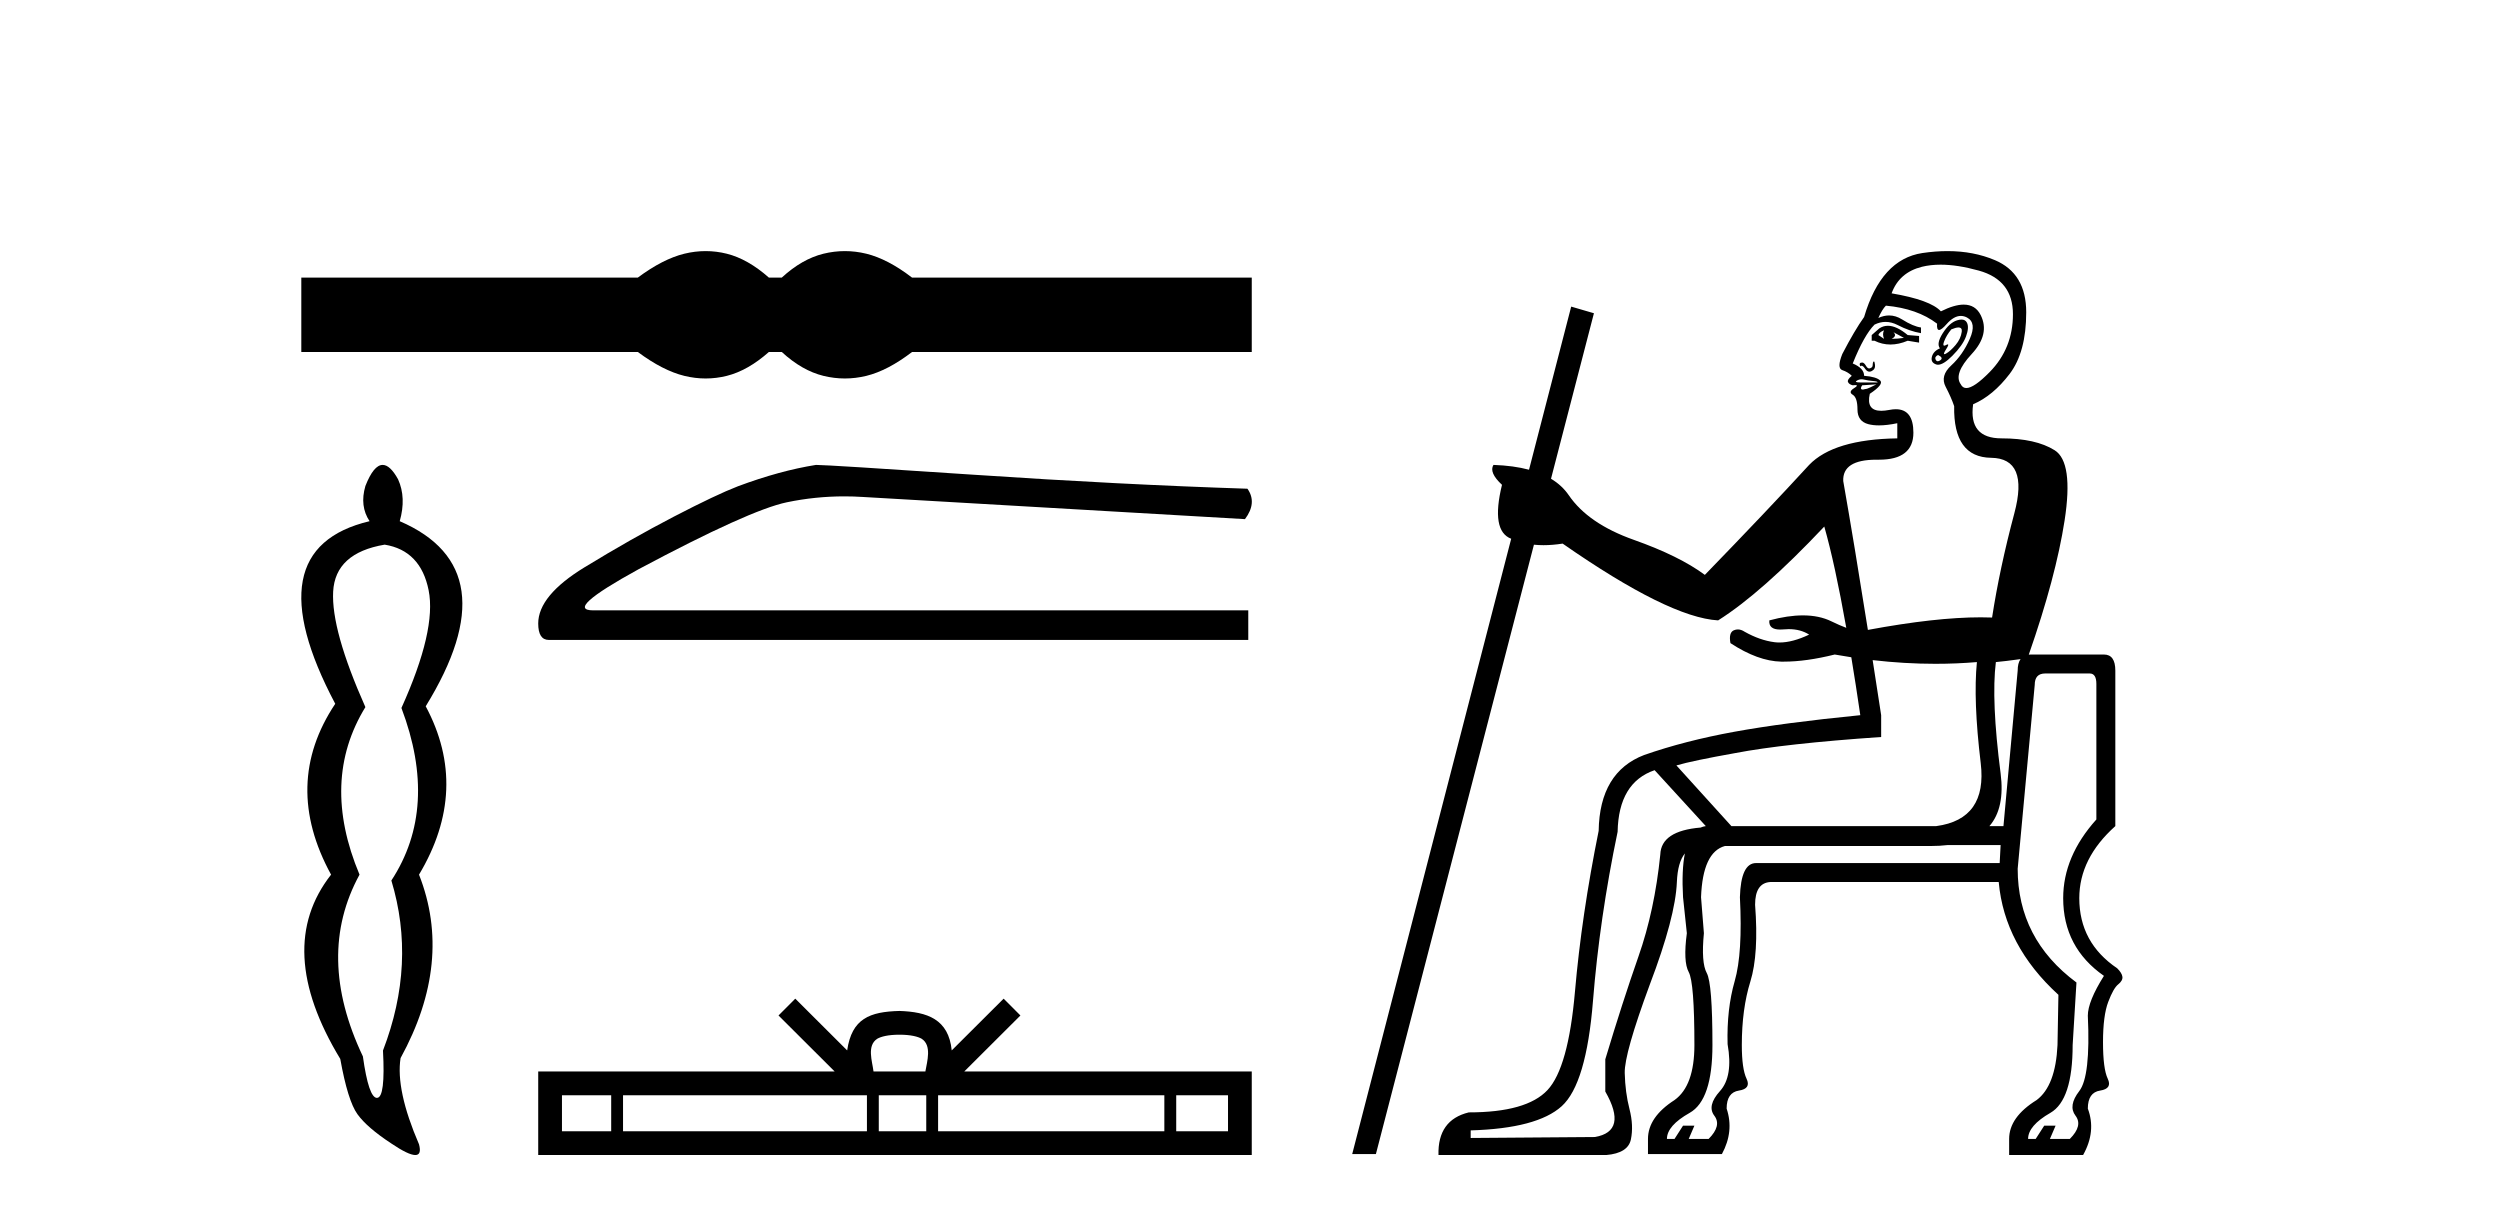
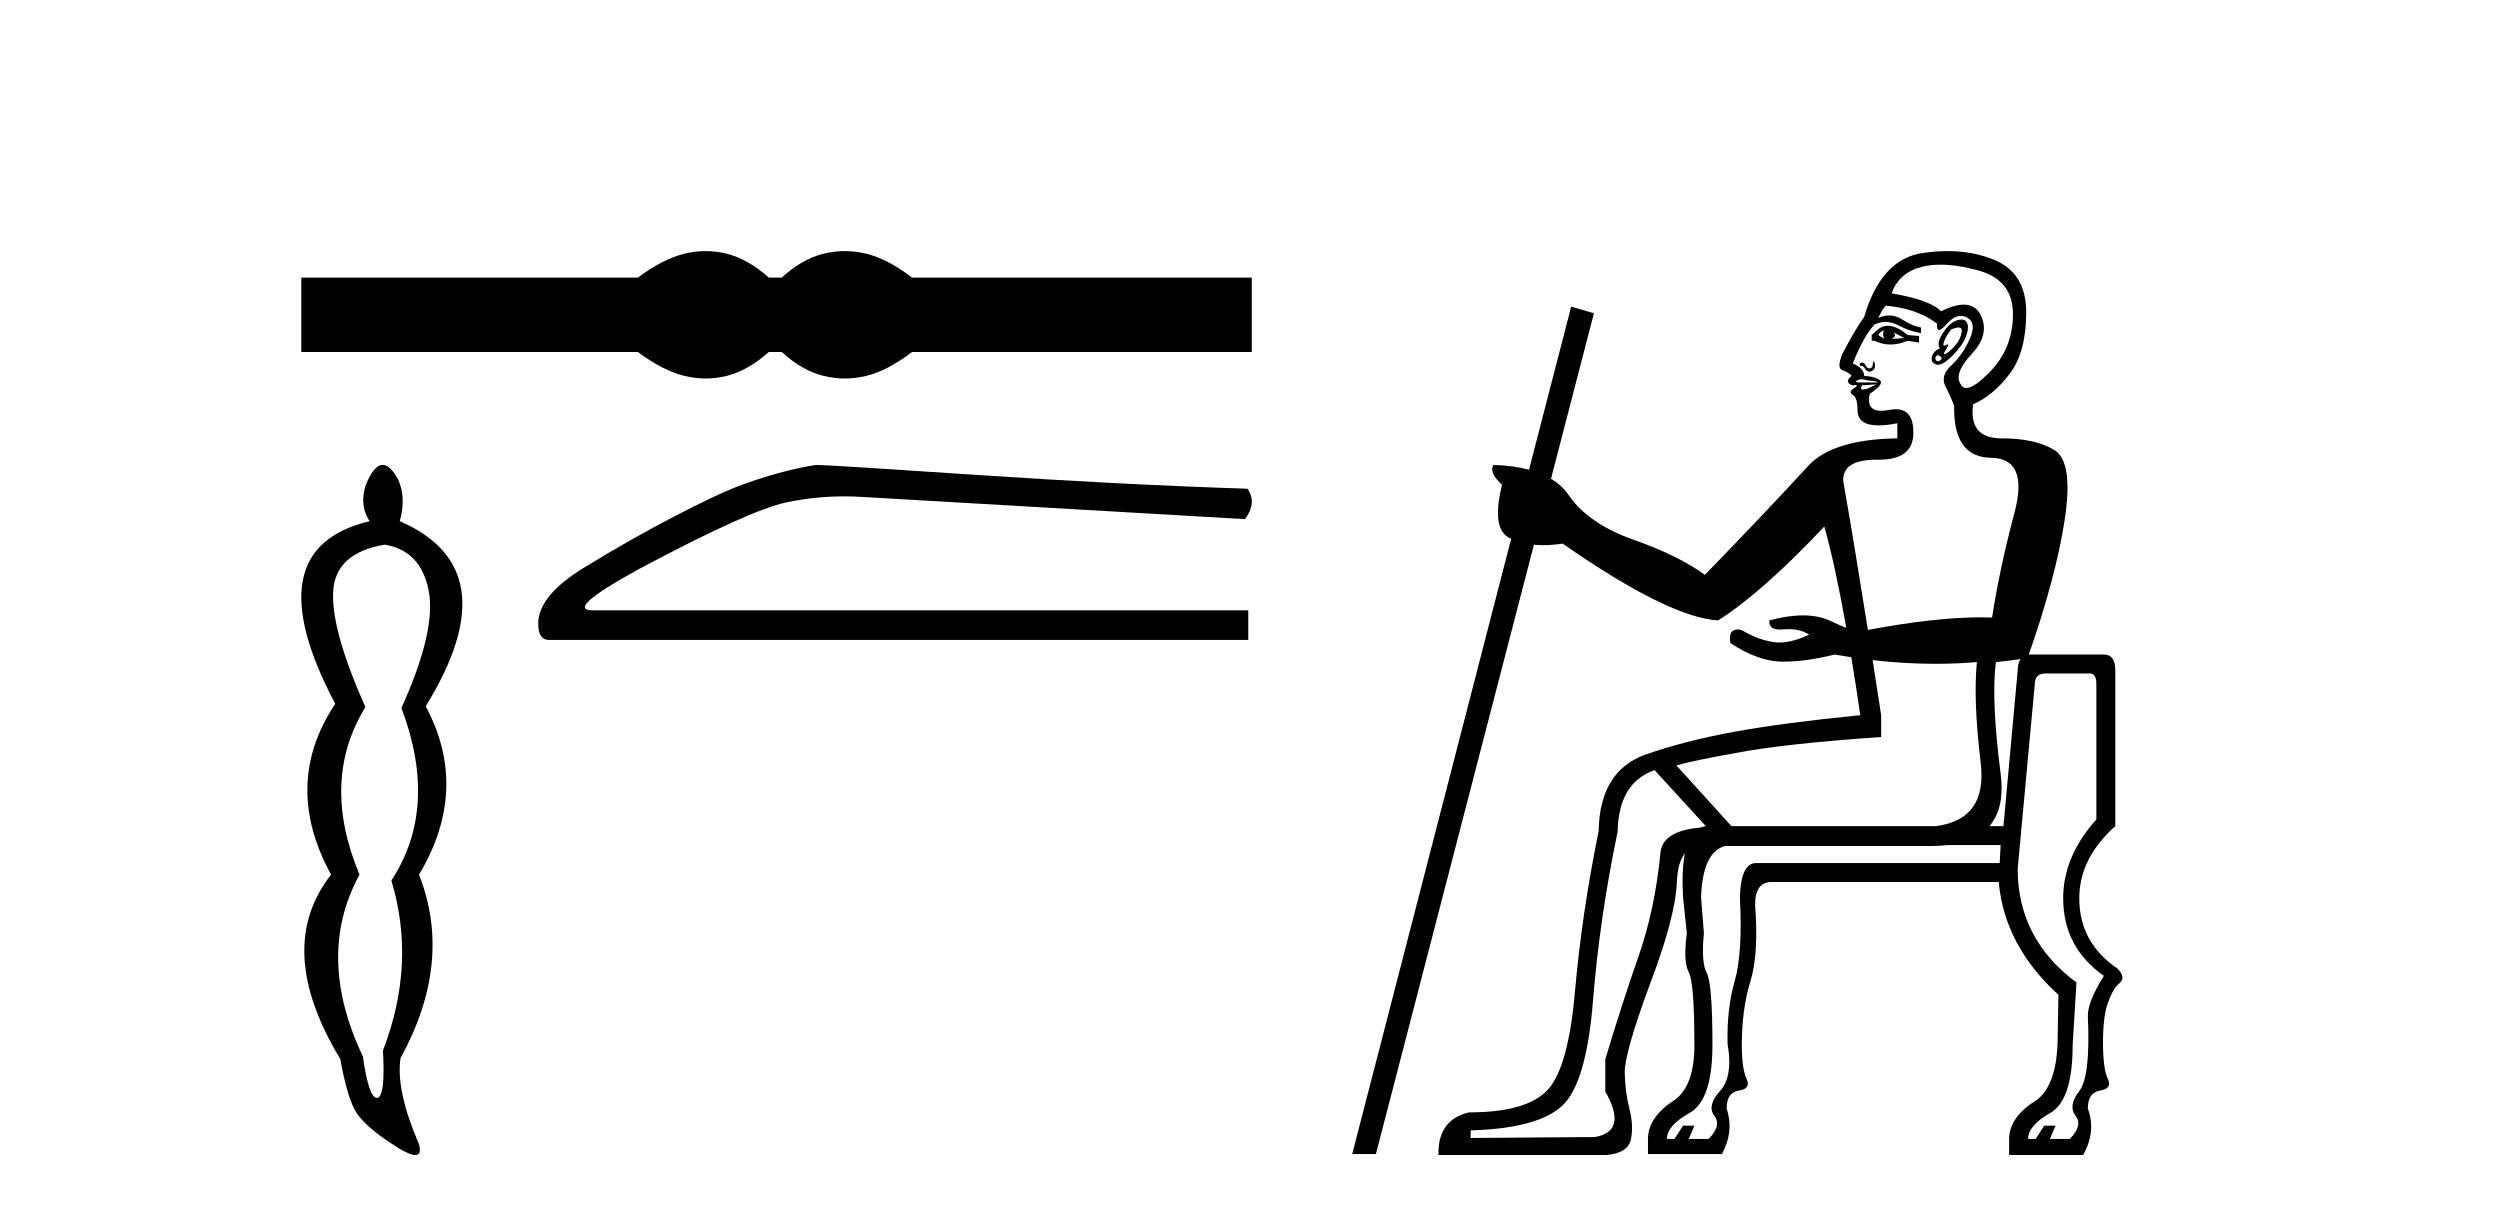
<svg xmlns="http://www.w3.org/2000/svg" width="84.0" height="41.0">
  <path d="M 23.71 8.437 C 23.472 8.437 23.233 8.466 22.993 8.525 C 22.513 8.643 21.992 8.91 21.431 9.327 L 10.124 9.327 L 10.124 11.827 L 21.431 11.827 C 21.992 12.244 22.513 12.511 22.993 12.629 C 23.233 12.688 23.472 12.717 23.71 12.717 C 23.948 12.717 24.185 12.688 24.42 12.629 C 24.891 12.511 25.362 12.244 25.834 11.827 L 26.268 11.827 C 26.721 12.244 27.188 12.511 27.668 12.629 C 27.908 12.688 28.148 12.717 28.388 12.717 C 28.628 12.717 28.868 12.688 29.109 12.629 C 29.589 12.511 30.101 12.244 30.644 11.827 L 42.059 11.827 L 42.059 9.327 L 30.644 9.327 C 30.101 8.91 29.589 8.643 29.109 8.525 C 28.868 8.466 28.628 8.437 28.388 8.437 C 28.148 8.437 27.908 8.466 27.668 8.525 C 27.188 8.643 26.721 8.91 26.268 9.327 L 25.834 9.327 C 25.362 8.91 24.891 8.643 24.42 8.525 C 24.185 8.466 23.948 8.437 23.71 8.437 Z" style="fill:#000000;stroke:none" />
  <path d="M 12.925 18.3 Q 14.135 18.497 14.402 19.833 Q 14.67 21.17 13.488 23.788 Q 14.754 27.137 13.15 29.585 Q 13.994 32.371 12.868 35.298 Q 12.953 36.874 12.671 36.888 Q 12.669 36.889 12.666 36.889 Q 12.388 36.889 12.193 35.495 Q 10.589 32.118 12.08 29.388 Q 10.758 26.236 12.277 23.759 Q 11.124 21.17 11.194 19.876 Q 11.264 18.581 12.925 18.3 ZM 12.858 15.621 Q 12.555 15.621 12.277 16.33 Q 12.08 17.005 12.418 17.512 Q 8.506 18.44 11.264 23.647 Q 9.463 26.349 11.124 29.388 Q 9.182 31.865 11.433 35.58 Q 11.686 36.987 12.01 37.437 Q 12.334 37.887 13.15 38.422 Q 13.723 38.809 13.954 38.809 Q 14.175 38.809 14.079 38.45 Q 13.291 36.621 13.459 35.552 Q 15.233 32.315 14.079 29.388 Q 15.795 26.518 14.304 23.731 Q 17.146 19.116 13.431 17.512 Q 13.656 16.724 13.375 16.104 Q 13.108 15.621 12.858 15.621 Z" style="fill:#000000;stroke:none" />
  <path d="M 27.417 15.621 Q 26.202 15.814 24.794 16.339 Q 24.076 16.615 22.64 17.36 Q 21.204 18.106 19.644 19.059 Q 18.084 20.011 18.084 20.95 Q 18.084 21.502 18.443 21.502 L 41.942 21.502 L 41.942 20.508 L 19.934 20.508 Q 18.94 20.508 21.453 19.128 Q 25.181 17.139 26.437 16.877 Q 27.392 16.678 28.371 16.678 Q 28.68 16.678 28.991 16.698 L 41.831 17.443 Q 42.246 16.891 41.914 16.421 Q 37.662 16.283 32.733 15.952 Q 27.804 15.621 27.417 15.621 Z" style="fill:#000000;stroke:none" />
-   <path d="M 30.222 34.766 C 30.61 34.766 30.844 34.832 30.966 34.901 C 31.318 35.126 31.15 35.665 31.093 36.001 L 29.35 36.001 C 29.308 35.657 29.118 35.132 29.478 34.901 C 29.599 34.832 29.833 34.766 30.222 34.766 ZM 20.536 36.8 L 20.536 38.011 L 18.882 38.011 L 18.882 36.8 ZM 29.129 36.8 L 29.129 38.011 L 20.934 38.011 L 20.934 36.8 ZM 31.122 36.8 L 31.122 38.011 L 29.527 38.011 L 29.527 36.8 ZM 39.122 36.8 L 39.122 38.011 L 31.52 38.011 L 31.52 36.8 ZM 41.261 36.8 L 41.261 38.011 L 39.521 38.011 L 39.521 36.8 ZM 26.721 33.555 L 26.158 34.12 L 28.044 36.001 L 18.084 36.001 L 18.084 38.809 L 42.059 38.809 L 42.059 36.001 L 32.4 36.001 L 34.286 34.12 L 33.722 33.555 L 31.978 35.294 C 31.873 34.24 31.151 33.998 30.222 33.968 C 29.229 33.994 28.62 34.219 28.465 35.294 L 26.721 33.555 Z" style="fill:#000000;stroke:none" />
  <path d="M 63.303 11.098 Q 63.239 11.226 63.303 11.385 Q 63.207 11.321 63.112 11.258 Q 63.144 11.162 63.303 11.098 ZM 63.621 11.162 L 63.972 11.353 Q 63.749 11.385 63.558 11.385 Q 63.749 11.289 63.621 11.162 ZM 63.433 10.946 Q 63.276 10.946 63.144 11.035 L 62.889 11.258 L 62.889 11.449 L 62.984 11.449 Q 63.239 11.576 63.518 11.576 Q 63.796 11.576 64.099 11.449 L 64.481 11.512 L 64.481 11.289 L 64.099 11.258 Q 63.725 10.946 63.433 10.946 ZM 65.804 11.003 Q 65.934 11.003 65.915 11.146 Q 65.883 11.385 65.708 11.592 Q 65.532 11.799 65.389 11.879 Q 65.351 11.9 65.333 11.9 Q 65.283 11.9 65.389 11.735 Q 65.495 11.571 65.445 11.571 Q 65.427 11.571 65.389 11.592 Q 65.349 11.614 65.327 11.614 Q 65.268 11.614 65.325 11.465 Q 65.405 11.258 65.564 11.067 Q 65.717 11.003 65.804 11.003 ZM 65.118 11.927 Q 65.309 12.022 65.198 12.102 Q 65.147 12.138 65.11 12.138 Q 65.065 12.138 65.039 12.086 Q 64.991 11.99 65.118 11.927 ZM 65.906 10.737 Q 65.84 10.737 65.755 10.764 Q 65.501 10.844 65.278 11.194 Q 65.055 11.544 65.182 11.704 Q 64.959 11.799 64.911 11.99 Q 64.864 12.181 65.055 12.245 Q 65.084 12.255 65.117 12.255 Q 65.3 12.255 65.596 11.958 Q 65.946 11.608 66.058 11.305 Q 66.169 11.003 66.09 10.844 Q 66.037 10.737 65.906 10.737 ZM 62.963 12.144 Q 62.958 12.144 62.952 12.149 Q 62.921 12.181 62.921 12.277 Q 62.921 12.341 62.841 12.372 Q 62.823 12.38 62.806 12.38 Q 62.747 12.38 62.698 12.293 Q 62.634 12.181 62.57 12.181 Q 62.506 12.181 62.491 12.213 Q 62.475 12.245 62.506 12.309 Q 62.526 12.289 62.549 12.289 Q 62.6 12.289 62.666 12.388 Q 62.732 12.488 62.813 12.488 Q 62.85 12.488 62.889 12.468 Q 63.016 12.404 63 12.261 Q 62.987 12.144 62.963 12.144 ZM 62.551 12.744 Q 62.591 12.744 62.634 12.755 Q 62.761 12.787 62.936 12.802 Q 63.112 12.818 63.08 12.85 L 62.506 12.85 Q 62.284 12.85 62.395 12.787 Q 62.469 12.744 62.551 12.744 ZM 65.204 8.893 Q 65.771 8.893 66.488 9.092 Q 67.635 9.41 67.635 10.557 Q 67.635 11.704 66.854 12.5 Q 66.327 13.038 66.069 13.038 Q 65.945 13.038 65.883 12.914 Q 65.628 12.564 66.249 11.895 Q 66.87 11.226 66.552 10.589 Q 66.375 10.235 65.981 10.235 Q 65.667 10.235 65.214 10.461 Q 64.864 10.079 63.558 9.856 Q 63.812 9.155 64.577 8.964 Q 64.864 8.893 65.204 8.893 ZM 63.048 12.914 Q 62.984 12.946 62.857 13.009 Q 62.729 13.073 62.666 13.073 Q 62.618 13.089 62.586 13.089 Q 62.554 13.089 62.538 13.073 Q 62.506 13.041 62.57 12.946 L 63.048 12.914 ZM 51.375 15.783 Q 51.375 15.783 51.375 15.783 L 51.375 15.783 L 51.375 15.783 ZM 63.366 10.27 Q 64.418 10.366 65.086 10.875 Q 65.07 11.087 65.153 11.087 Q 65.233 11.087 65.405 10.891 Q 65.648 10.615 65.884 10.615 Q 65.988 10.615 66.09 10.668 Q 66.424 10.844 66.185 11.385 Q 65.946 11.927 65.564 12.277 Q 65.182 12.627 65.373 12.994 Q 65.564 13.36 65.66 13.647 Q 65.628 15.366 66.902 15.382 Q 68.176 15.398 67.682 17.246 Q 67.189 19.093 66.934 20.749 Q 66.75 20.742 66.553 20.742 Q 65.033 20.742 62.761 21.165 L 62.761 21.165 Q 62.303 18.271 61.933 16.163 Q 61.902 15.446 63.045 15.446 Q 63.07 15.446 63.096 15.446 Q 63.116 15.446 63.136 15.446 Q 64.29 15.446 64.29 14.538 Q 64.29 13.75 63.699 13.75 Q 63.597 13.75 63.478 13.774 Q 63.328 13.803 63.21 13.803 Q 62.695 13.803 62.825 13.232 Q 63.303 12.914 63.175 12.787 Q 63.048 12.659 62.634 12.627 Q 62.634 12.372 62.252 12.213 Q 62.634 11.258 62.984 10.907 Q 63.168 10.816 63.355 10.816 Q 63.558 10.816 63.765 10.923 Q 64.163 11.13 64.545 11.194 L 64.545 11.003 Q 64.29 10.971 63.908 10.732 Q 63.696 10.599 63.473 10.599 Q 63.296 10.599 63.112 10.684 Q 63.239 10.398 63.366 10.27 ZM 68.167 21.996 L 68.167 21.996 Q 68.167 21.996 68.167 21.996 L 68.167 21.996 Q 68.167 21.996 68.167 21.996 ZM 62.921 22.18 Q 63.995 22.304 65.031 22.304 Q 65.736 22.304 66.424 22.246 L 66.424 22.246 Q 66.297 23.521 66.552 25.639 Q 66.779 27.525 65.06 27.757 L 58.175 27.757 L 56.327 25.718 Q 56.869 25.559 58.302 25.304 Q 59.958 24.986 63.207 24.763 L 63.207 24.03 Q 63.06 23.071 62.921 22.18 ZM 67.891 22.146 Q 67.794 22.281 67.794 22.533 L 67.316 27.757 L 66.845 27.757 Q 67.37 27.149 67.221 25.989 Q 66.902 23.521 67.061 22.246 Q 67.36 22.219 67.891 22.146 ZM 55.595 25.878 L 57.315 27.757 Q 57.222 27.77 57.14 27.806 L 57.14 27.806 Q 55.813 27.917 55.786 28.712 Q 55.595 30.592 55.053 32.136 Q 54.512 33.681 53.938 35.592 L 53.938 36.675 Q 54.703 38.013 53.588 38.204 L 49.415 38.236 L 49.415 37.981 Q 51.645 37.917 52.473 37.169 Q 53.301 36.42 53.524 33.633 Q 53.747 30.846 54.352 27.948 Q 54.384 26.292 55.595 25.878 ZM 67.221 28.394 L 67.189 28.999 L 59.003 28.999 Q 58.493 28.999 58.461 30.146 Q 58.557 32.025 58.286 32.965 Q 58.015 33.904 58.047 35.083 Q 58.238 36.166 57.792 36.659 Q 57.347 37.153 57.601 37.487 Q 57.856 37.822 57.41 38.268 L 56.741 38.268 L 56.932 37.822 L 56.55 37.822 L 56.264 38.268 L 56.009 38.268 Q 56.009 37.822 56.773 37.392 Q 57.538 36.962 57.538 35.115 Q 57.538 33.044 57.347 32.694 Q 57.155 32.343 57.251 31.356 L 57.155 30.146 Q 57.211 28.63 57.957 28.426 L 64.8 28.426 Q 64.835 28.426 64.869 28.426 Q 65.176 28.426 65.443 28.394 ZM 70.215 22.629 Q 70.438 22.629 70.438 22.979 L 70.438 27.534 Q 69.323 28.776 69.323 30.178 Q 69.323 31.834 70.692 32.789 Q 70.151 33.649 70.151 34.127 Q 70.246 36.166 69.864 36.659 Q 69.482 37.153 69.737 37.487 Q 69.992 37.822 69.546 38.268 L 68.877 38.268 L 69.068 37.822 L 68.686 37.822 L 68.399 38.268 L 68.144 38.268 Q 68.144 37.822 68.893 37.392 Q 69.641 36.962 69.641 35.115 L 69.769 33.012 Q 67.794 31.547 67.794 29.19 L 68.367 23.011 Q 68.367 22.629 68.718 22.629 ZM 65.438 8.437 Q 65.032 8.437 64.593 8.502 Q 63.207 8.709 62.634 10.652 Q 62.315 11.098 61.901 11.895 Q 61.71 12.372 61.901 12.436 Q 62.092 12.5 62.22 12.627 Q 62.061 12.755 62.092 12.834 Q 62.124 12.914 62.252 12.946 Q 62.303 12.939 62.335 12.939 Q 62.465 12.939 62.299 13.041 Q 62.092 13.169 62.252 13.264 Q 62.411 13.36 62.411 13.758 Q 62.411 14.156 62.777 14.252 Q 62.934 14.293 63.135 14.293 Q 63.403 14.293 63.749 14.22 L 63.749 14.729 Q 61.615 14.761 60.787 15.621 Q 59.385 17.15 57.283 19.316 Q 56.423 18.679 54.894 18.138 Q 53.365 17.596 52.712 16.641 Q 52.486 16.31 52.114 16.086 L 52.114 16.086 L 53.556 10.525 L 52.792 10.302 L 51.375 15.783 L 51.375 15.783 Q 50.857 15.644 50.18 15.621 L 50.18 15.621 Q 50.021 15.876 50.467 16.29 Q 50.087 17.841 50.776 18.102 L 50.776 18.102 L 45.434 38.777 L 46.23 38.777 L 51.54 18.302 L 51.54 18.302 Q 51.695 18.318 51.861 18.318 Q 52.165 18.318 52.505 18.265 Q 56.072 20.749 57.729 20.845 Q 59.194 19.921 61.296 17.692 Q 61.653 18.942 62.035 21.095 L 62.035 21.095 Q 61.818 21.015 61.535 20.877 Q 61.128 20.677 60.578 20.677 Q 60.073 20.677 59.449 20.845 Q 59.421 21.153 59.812 21.153 Q 59.865 21.153 59.927 21.148 Q 60.016 21.139 60.101 21.139 Q 60.498 21.139 60.787 21.323 Q 60.229 21.588 59.793 21.588 Q 59.706 21.588 59.624 21.578 Q 59.13 21.514 58.621 21.227 Q 58.503 21.149 58.391 21.149 Q 58.322 21.149 58.254 21.179 Q 58.079 21.259 58.143 21.609 Q 59.067 22.215 59.847 22.231 Q 59.893 22.231 59.94 22.231 Q 60.687 22.231 61.647 21.992 Q 61.927 22.042 62.204 22.084 L 62.204 22.084 Q 62.354 22.99 62.506 24.03 Q 59.927 24.285 58.27 24.588 Q 56.614 24.89 55.244 25.368 Q 53.747 25.941 53.715 27.916 Q 53.142 30.751 52.919 33.315 Q 52.696 35.879 51.995 36.627 Q 51.295 37.376 49.352 37.376 Q 48.301 37.631 48.333 38.809 L 53.97 38.809 Q 54.703 38.746 54.798 38.284 Q 54.894 37.822 54.751 37.265 Q 54.607 36.707 54.591 36.054 Q 54.575 35.401 55.435 33.076 Q 56.295 30.815 56.343 29.636 Q 56.37 28.975 56.612 28.675 L 56.612 28.675 Q 56.499 29.239 56.55 30.146 L 56.678 31.356 Q 56.55 32.312 56.741 32.662 Q 56.932 33.012 56.932 35.115 Q 56.932 36.484 56.264 36.962 Q 55.372 37.535 55.372 38.268 L 55.372 38.777 L 57.856 38.777 Q 58.27 38.013 58.015 37.249 Q 58.015 36.707 58.429 36.643 Q 58.844 36.58 58.684 36.245 Q 58.525 35.911 58.525 35.115 Q 58.525 33.904 58.812 32.98 Q 59.098 32.057 58.971 30.4 Q 58.971 29.668 59.481 29.636 L 67.157 29.636 Q 67.348 31.77 69.163 33.426 L 69.132 35.115 Q 69.068 36.484 68.431 36.962 Q 67.507 37.535 67.507 38.268 L 67.507 38.809 L 69.992 38.809 Q 70.438 38.013 70.151 37.249 Q 70.151 36.707 70.565 36.643 Q 70.979 36.58 70.82 36.245 Q 70.661 35.911 70.661 35.019 Q 70.661 34.127 70.836 33.665 Q 71.011 33.203 71.17 33.076 Q 71.329 32.949 71.313 32.821 Q 71.298 32.694 71.138 32.535 Q 69.864 31.675 69.864 30.178 Q 69.864 28.84 71.075 27.757 L 71.075 22.533 Q 71.075 21.992 70.692 21.992 L 68.24 21.992 Q 68.202 21.992 68.167 21.996 L 68.167 21.996 Q 69.077 19.387 69.371 17.485 Q 69.673 15.526 69.036 15.128 Q 68.399 14.729 67.252 14.729 Q 66.138 14.729 66.297 13.583 Q 66.966 13.296 67.523 12.564 Q 68.081 11.831 68.081 10.493 Q 68.081 9.187 67.029 8.741 Q 66.312 8.437 65.438 8.437 Z" style="fill:#000000;stroke:none" />
</svg>